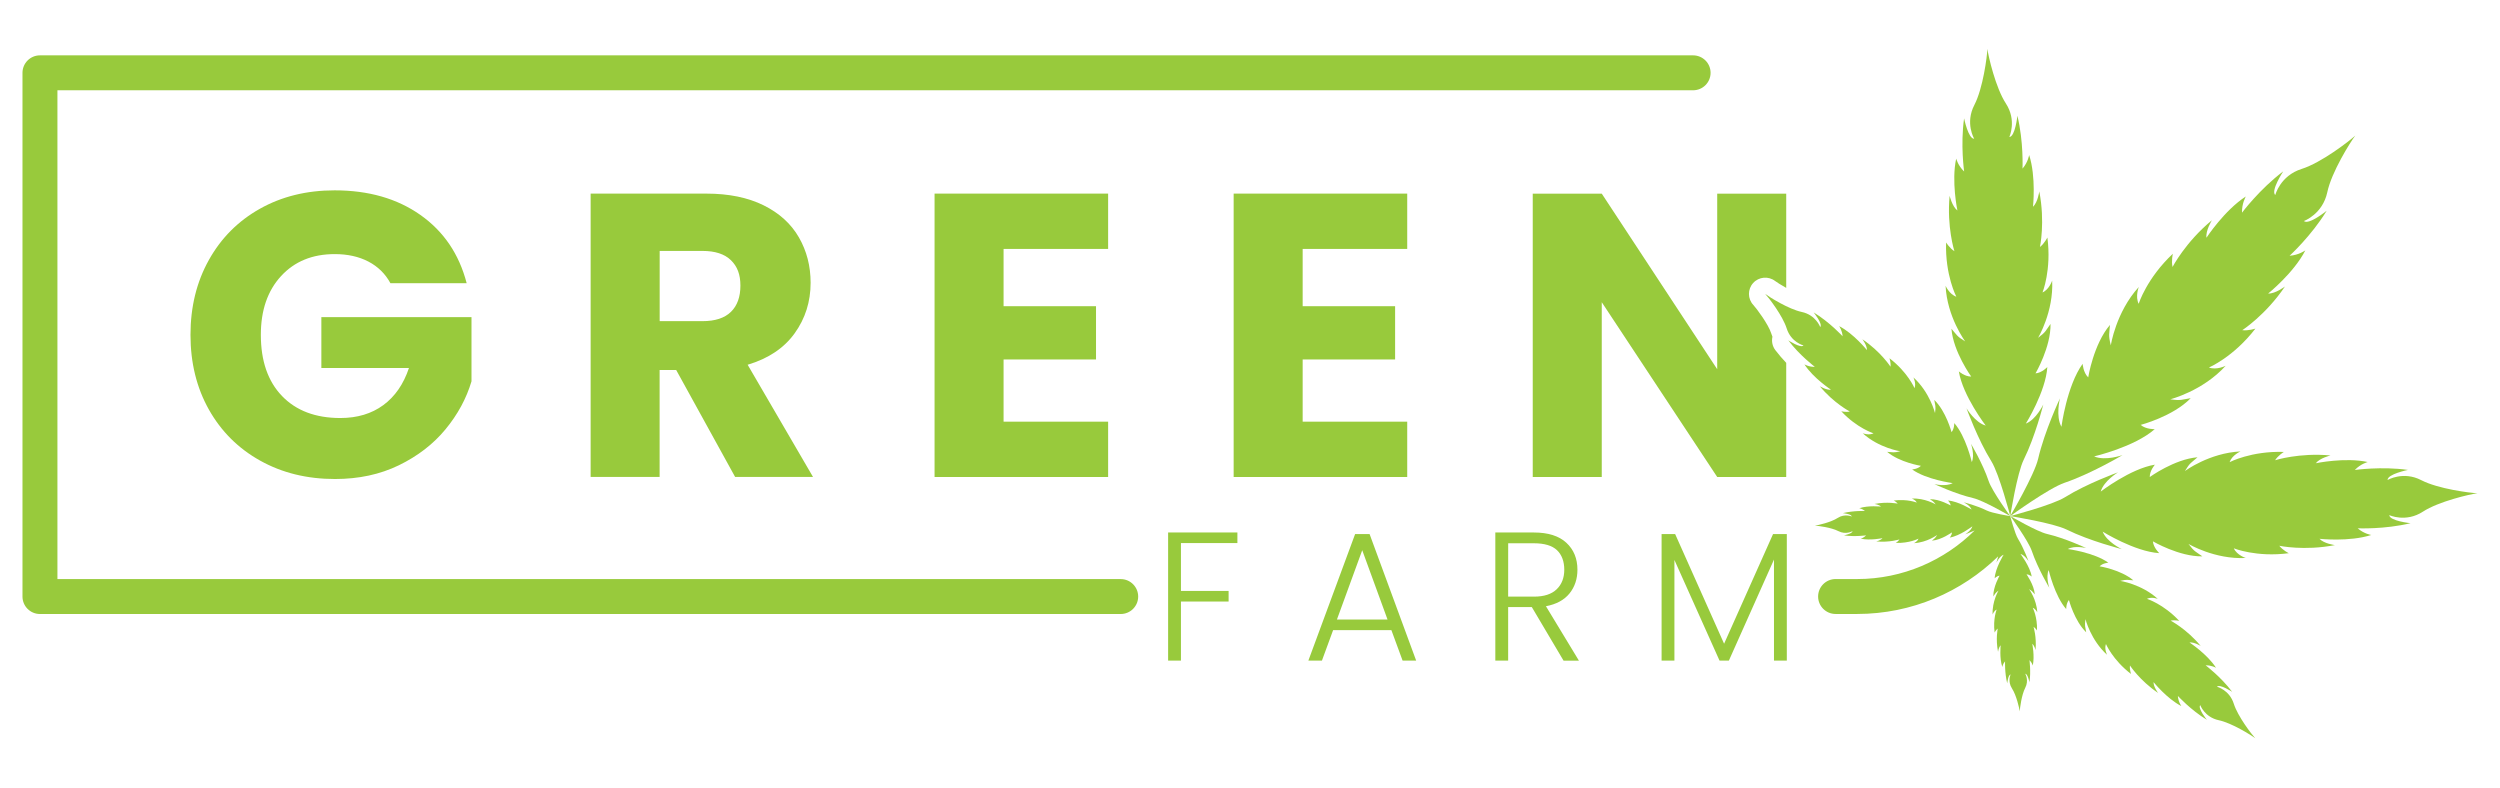
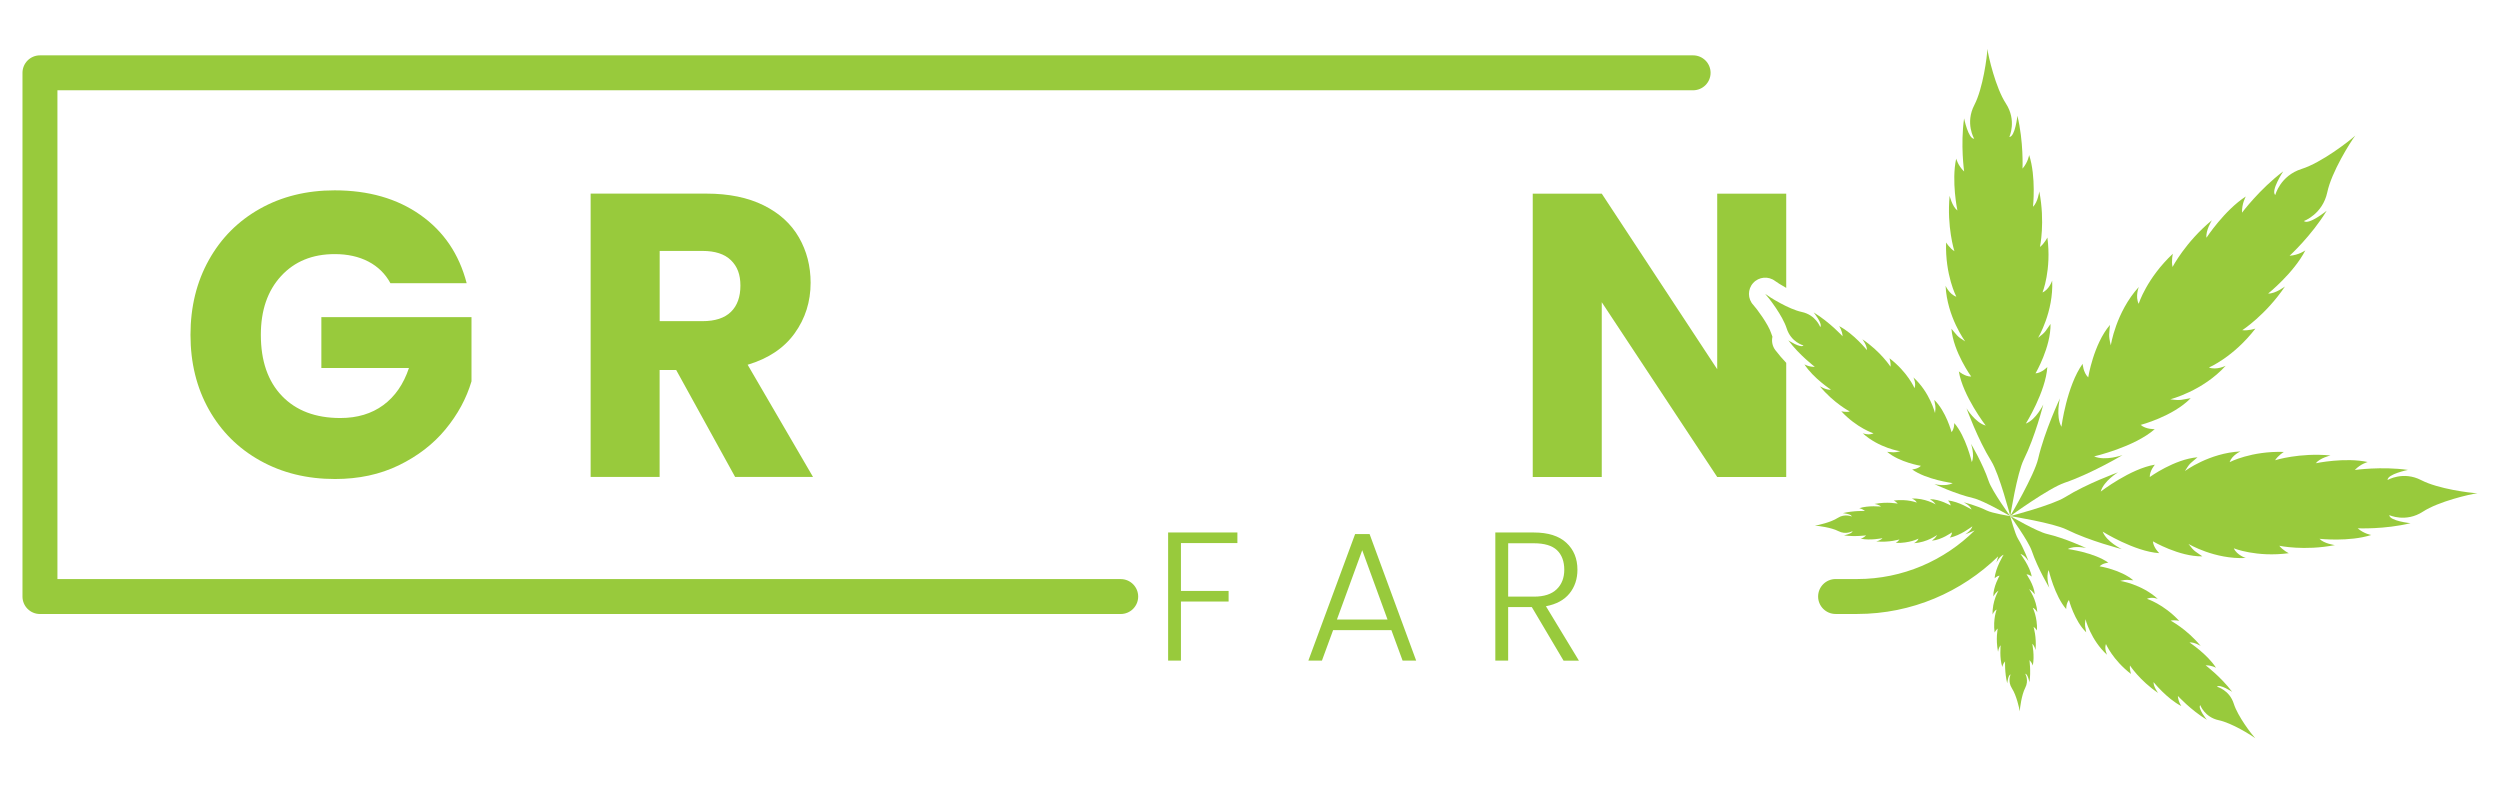
<svg xmlns="http://www.w3.org/2000/svg" version="1.1" id="Layer_1" x="0px" y="0px" viewBox="0 0 841.89 265.52" style="enable-background:new 0 0 841.89 265.52;" xml:space="preserve">
  <style type="text/css">
	.st0{fill:#98CA3C;}
</style>
  <path class="st0" d="M131.48,95.37c-1.72-3.17-4.19-5.59-7.41-7.28c-3.22-1.68-7-2.52-11.35-2.52c-7.52,0-13.55,2.47-18.08,7.41  c-4.54,4.94-6.8,11.53-6.8,19.78c0,8.79,2.37,15.65,7.13,20.6c4.76,4.94,11.3,7.41,19.64,7.41c5.71,0,10.53-1.45,14.48-4.35  c3.94-2.9,6.81-7.07,8.63-12.5h-29.5V106.8h50.56v21.61c-1.72,5.8-4.65,11.19-8.77,16.18s-9.36,9.01-15.7,12.1  c-6.35,3.08-13.5,4.62-21.48,4.62c-9.43,0-17.83-2.06-25.22-6.19c-7.39-4.12-13.14-9.86-17.27-17.2  c-4.12-7.34-6.19-15.72-6.19-25.15s2.06-17.83,6.19-25.22c4.12-7.39,9.86-13.14,17.2-17.26c7.34-4.12,15.72-6.19,25.15-6.19  c11.42,0,21.05,2.76,28.89,8.29c7.84,5.53,13.03,13.18,15.57,22.97h-25.69H131.48z" />
  <path class="st0" d="M247.56,160.62l-19.85-36.02h-5.58v36.02H198.9V65.2h39.01c7.52,0,13.93,1.32,19.24,3.94  c5.3,2.63,9.26,6.23,11.89,10.81c2.63,4.57,3.94,9.67,3.94,15.29c0,6.35-1.79,12.01-5.37,16.99c-3.58,4.99-8.86,8.52-15.84,10.6  l22.02,37.79H247.56L247.56,160.62z M222.15,108.15h14.41c4.26,0,7.45-1.04,9.59-3.13c2.13-2.08,3.19-5.03,3.19-8.83  c0-3.8-1.06-6.48-3.19-8.56s-5.32-3.13-9.59-3.13h-14.41L222.15,108.15L222.15,108.15z" />
-   <path class="st0" d="M337.96,83.82v19.3h31.13v17.94h-31.13V142h35.21v18.63h-58.45V65.2h58.45v18.63L337.96,83.82L337.96,83.82z" />
-   <path class="st0" d="M438.68,83.82v19.3h31.13v17.94h-31.13V142h35.21v18.63h-58.45V65.2h58.45v18.63L438.68,83.82L438.68,83.82z" />
  <g>
    <path class="st0" d="M416.7,179.3v3.58h-19.01V199h16.05v3.58h-16.05v19.88h-4.32v-43.15L416.7,179.3L416.7,179.3z" />
    <path class="st0" d="M468.56,212.21h-19.63l-3.76,10.25h-4.57l15.74-42.6h4.88l15.68,42.6h-4.57L468.56,212.21L468.56,212.21z    M467.26,208.63l-8.52-23.34l-8.52,23.34H467.26L467.26,208.63z" />
    <path class="st0" d="M526.53,222.47l-10.68-18.03h-7.97v18.03h-4.32v-43.15h12.96c4.81,0,8.47,1.15,10.96,3.46   c2.49,2.3,3.73,5.33,3.73,9.08c0,3.13-0.9,5.79-2.68,8c-1.79,2.2-4.43,3.63-7.93,4.29l11.11,18.33H526.53L526.53,222.47z    M507.88,200.92h8.71c3.38,0,5.92-0.83,7.62-2.47c1.71-1.64,2.57-3.84,2.57-6.61c0-2.76-0.83-5.03-2.47-6.58   c-1.64-1.54-4.24-2.31-7.78-2.31h-8.64L507.88,200.92L507.88,200.92z" />
-     <path class="st0" d="M601.72,179.86v42.6h-4.32v-34.02l-15.19,34.02h-3.15l-15.19-33.89v33.89h-4.32v-42.6h4.57l16.48,36.92   l16.48-36.92L601.72,179.86L601.72,179.86z" />
  </g>
  <g>
    <path class="st0" d="M714.77,153.26c0,0-5.81,2.08-9.56,0.43c0,0,13.53-3.13,20.41-9.17c0,0-2.95,0.11-4.75-1.43   c0,0,10.89-2.84,16.87-9.01c-3.03,0.47-3.16,0.92-6.89,0.38c0,0,10.91-2.74,18.66-11.29c0,0-3.04,1.56-5.64,0.59   c0,0,8.28-3.51,15.66-13.11c0,0-2.32,0.8-4.43,0.54c0,0,7.89-5.1,14.38-14.72c0,0-3.22,2.48-5.68,2.39c0,0,8.63-6.92,12.54-14.55   c0,0-2.18,1.6-5.31,1.82c0,0,7.35-6.71,12.49-15.16c0,0-6.05,4.92-7.67,3.46c0,0,6.31-2.28,7.88-9.7   c1.44-6.81,7.76-16.9,9.44-19.09c-2.01,1.87-11.44,9.16-18.08,11.25c-7.23,2.28-8.88,8.79-8.88,8.79   c-1.61-1.46,2.68-7.97,2.68-7.97c-7.91,5.94-13.88,13.91-13.88,13.91c-0.1-3.12,1.29-5.46,1.29-5.46   c-7.21,4.64-13.26,13.9-13.26,13.9c-0.33-2.44,1.83-5.89,1.83-5.89c-8.94,7.4-13.25,15.74-13.25,15.74   c-0.47-2.08,0.1-4.46,0.1-4.46c-8.82,8.28-11.51,16.86-11.51,16.86c-1.22-2.49,0.04-5.67,0.04-5.67   c-7.76,8.55-9.42,19.67-9.42,19.67c-0.91-3.65-0.47-3.83-0.29-6.89c-5.56,6.55-7.32,17.67-7.32,17.67   c-1.71-1.64-1.88-4.58-1.88-4.58c-5.35,7.44-7.14,21.21-7.14,21.21c-2.01-3.58-0.5-9.56-0.5-9.56s-5.19,11.03-7.35,20.36   c-1.25,5.42-9.39,19.28-9.39,19.28s13-9.44,18.28-11.22C704.3,159.5,714.77,153.26,714.77,153.26L714.77,153.26z" />
    <path class="st0" d="M688.09,136.22c0,0-2.4,5.08-5.88,6.43c0,0,6.7-10.72,7.24-19.05c0,0-1.83,1.97-3.98,2.14   c0,0,5.19-8.84,5.06-16.66c-1.65,2.26-1.45,2.63-4.19,4.68c0,0,5.27-8.79,4.74-19.28c0,0-0.95,2.97-3.25,4.01   c0,0,3.07-7.6,1.64-18.51c0,0-0.98,2.01-2.51,3.2c0,0,1.8-8.36-0.22-18.73c0,0-0.48,3.67-2.12,5.19c0,0,1.1-10.01-1.29-17.44   c0,0-0.37,2.44-2.24,4.58c0,0,0.41-9.05-1.72-17.8c0,0-0.73,7.06-2.72,7.16c0,0,2.6-5.54-1.17-11.31   c-3.46-5.31-5.89-15.88-6.21-18.36c-0.09,2.5-1.47,13.26-4.39,18.88c-3.19,6.12-0.06,11.37-0.06,11.37c-1.98,0.1-3.4-6.86-3.4-6.86   c-1.26,8.92,0.02,17.89,0.02,17.89c-2.07-1.95-2.68-4.34-2.68-4.34c-1.66,7.63,0.41,17.48,0.41,17.48   c-1.78-1.36-2.62-4.96-2.62-4.96c-0.99,10.52,1.61,18.67,1.61,18.67c-1.64-1.04-2.8-2.95-2.8-2.95   c-0.35,11.01,3.45,18.27,3.45,18.27c-2.39-0.81-3.62-3.68-3.62-3.68c0.5,10.5,6.6,18.73,6.6,18.73c-2.94-1.77-2.76-2.16-4.63-4.25   c0.64,7.8,6.66,16.09,6.66,16.09c-2.16,0.04-4.17-1.74-4.17-1.74c1.35,8.24,9.06,18.25,9.06,18.25c-3.6-1.01-6.48-5.83-6.48-5.83   s3.76,10.44,8.37,17.84c2.68,4.3,6.37,18.46,6.37,18.46s2.29-14.45,4.54-18.99C685.38,146.98,688.09,136.22,688.09,136.22   L688.09,136.22z" />
    <path class="st0" d="M815.92,172.31c5.31-3.46,15.88-5.89,18.36-6.21c-2.5-0.09-13.26-1.47-18.88-4.39   c-6.12-3.18-11.37-0.06-11.37-0.06c-0.1-1.99,6.86-3.4,6.86-3.4c-8.92-1.26-17.89,0.02-17.89,0.02c1.95-2.07,4.34-2.68,4.34-2.68   c-7.62-1.66-17.48,0.41-17.48,0.41c1.36-1.78,4.96-2.62,4.96-2.62c-10.52-0.99-18.67,1.61-18.67,1.61c1.04-1.64,2.95-2.8,2.95-2.8   c-11.01-0.36-18.27,3.45-18.27,3.45c0.81-2.39,3.68-3.62,3.68-3.62c-10.5,0.5-18.73,6.6-18.73,6.6c1.77-2.94,2.16-2.76,4.25-4.63   c-7.8,0.64-16.09,6.66-16.09,6.66c-0.04-2.16,1.74-4.17,1.74-4.17c-8.24,1.35-18.25,9.06-18.25,9.06c1.01-3.6,5.83-6.48,5.83-6.48   s-10.44,3.76-17.84,8.37c-4.3,2.68-18.46,6.37-18.46,6.37s14.45,2.3,18.99,4.54c7.81,3.87,18.57,6.58,18.57,6.58   s-5.08-2.4-6.43-5.88c0,0,10.72,6.7,19.05,7.24c0,0-1.97-1.83-2.14-3.98c0,0,8.84,5.19,16.66,5.06c-2.26-1.65-2.63-1.45-4.68-4.19   c0,0,8.79,5.27,19.28,4.74c0,0-2.97-0.95-4.01-3.25c0,0,7.59,3.07,18.51,1.64c0,0-2.01-0.98-3.2-2.51c0,0,8.36,1.8,18.73-0.22   c0,0-3.67-0.48-5.19-2.12c0,0,10.01,1.1,17.44-1.29c0,0-2.44-0.37-4.58-2.25c0,0,9.05,0.41,17.8-1.72c0,0-7.06-0.73-7.16-2.72   C804.61,173.47,810.15,176.06,815.92,172.31L815.92,172.31z" />
    <path class="st0" d="M690.18,198.14c0,0-1.34-3.74-0.28-6.16c0,0,2.02,8.71,5.91,13.14c0,0-0.07-1.9,0.92-3.06   c0,0,1.83,7.01,5.81,10.87c-0.3-1.95-0.6-2.03-0.25-4.43c0,0,1.76,7.03,7.28,12.01c0,0-1.01-1.96-0.38-3.63   c0,0,2.26,5.34,8.44,10.08c0,0-0.52-1.49-0.35-2.85c0,0,3.29,5.08,9.48,9.25c0,0-1.6-2.07-1.54-3.66c0,0,4.46,5.56,9.36,8.08   c0,0-1.03-1.41-1.17-3.42c0,0,4.32,4.73,9.76,8.04c0,0-3.16-3.9-2.22-4.94c0,0,1.47,4.07,6.24,5.08c4.38,0.93,10.88,5,12.29,6.08   c-1.21-1.29-5.89-7.36-7.24-11.64c-1.47-4.65-5.66-5.72-5.66-5.72c0.94-1.04,5.13,1.73,5.13,1.73c-3.83-5.09-8.95-8.93-8.95-8.93   c2.01-0.06,3.51,0.83,3.51,0.83c-2.99-4.65-8.95-8.53-8.95-8.53c1.57-0.21,3.79,1.18,3.79,1.18c-4.77-5.76-10.13-8.53-10.13-8.53   c1.34-0.3,2.88,0.06,2.88,0.06c-5.33-5.68-10.86-7.41-10.86-7.41c1.6-0.79,3.65,0.02,3.65,0.02c-5.5-5-12.66-6.06-12.66-6.06   c2.35-0.58,2.46-0.3,4.44-0.19c-4.22-3.58-11.37-4.72-11.37-4.72c1.06-1.1,2.95-1.22,2.95-1.22c-4.79-3.44-13.65-4.6-13.65-4.6   c2.3-1.29,6.16-0.33,6.16-0.33s-7.1-3.34-13.11-4.73c-3.49-0.81-12.41-6.04-12.41-6.04s6.08,8.37,7.23,11.76   c1.97,5.84,5.99,12.58,5.99,12.58L690.18,198.14z" />
    <path class="st0" d="M663.74,149.45c0,0,1.34,3.74,0.28,6.16c0,0-2.01-8.71-5.91-13.14c0,0,0.07,1.9-0.92,3.06   c0,0-1.83-7.01-5.81-10.86c0.3,1.95,0.6,2.03,0.25,4.43c0,0-1.76-7.03-7.28-12.01c0,0,1.01,1.96,0.38,3.63   c0,0-2.26-5.34-8.44-10.08c0,0,0.52,1.49,0.35,2.85c0,0-3.28-5.08-9.48-9.25c0,0,1.6,2.07,1.54,3.66c0,0-4.46-5.55-9.36-8.08   c0,0,1.03,1.41,1.17,3.42c0,0-4.32-4.73-9.76-8.04c0,0,3.17,3.9,2.22,4.93c0,0-1.47-4.07-6.24-5.08c-4.38-0.93-10.88-5-12.29-6.08   c1.21,1.29,5.89,7.36,7.24,11.64c1.47,4.65,5.66,5.72,5.66,5.72c-0.95,1.04-5.13-1.73-5.13-1.73c3.83,5.09,8.95,8.93,8.95,8.93   c-2.01,0.06-3.51-0.83-3.51-0.83c2.99,4.65,8.95,8.53,8.95,8.53c-1.57,0.21-3.79-1.18-3.79-1.18c4.77,5.76,10.13,8.53,10.13,8.53   c-1.34,0.3-2.88-0.07-2.88-0.07c5.32,5.68,10.86,7.41,10.86,7.41c-1.6,0.79-3.65-0.02-3.65-0.02c5.5,5,12.67,6.07,12.67,6.07   c-2.35,0.58-2.46,0.3-4.44,0.19c4.22,3.58,11.37,4.71,11.37,4.71c-1.06,1.1-2.95,1.22-2.95,1.22c4.79,3.44,13.65,4.6,13.65,4.6   c-2.3,1.29-6.16,0.33-6.16,0.33s7.1,3.34,13.11,4.73c3.49,0.81,12.41,6.04,12.41,6.04s-6.08-8.37-7.23-11.76   C667.76,156.18,663.73,149.44,663.74,149.45L663.74,149.45z" />
    <path class="st0" d="M661.26,169.14c0,0,2.12,1,2.69,2.45c0,0-4.48-2.8-7.96-3.03c0,0,0.83,0.76,0.89,1.66c0,0-3.69-2.17-6.97-2.11   c0.95,0.69,1.1,0.6,1.95,1.76c0,0-3.67-2.2-8.06-1.98c0,0,1.24,0.4,1.68,1.36c0,0-3.18-1.29-7.74-0.69c0,0,0.84,0.41,1.33,1.05   c0,0-3.49-0.75-7.83,0.1c0,0,1.53,0.2,2.17,0.89c0,0-4.19-0.46-7.29,0.54c0,0,1.02,0.16,1.91,0.94c0,0-3.78-0.17-7.44,0.72   c0,0,2.95,0.3,2.99,1.14c0,0-2.31-1.08-4.73,0.48c-2.22,1.45-6.64,2.46-7.67,2.6c1.05,0.03,5.54,0.61,7.89,1.83   c2.56,1.33,4.76,0.02,4.76,0.02c0.04,0.83-2.87,1.42-2.87,1.42c3.73,0.53,7.47-0.01,7.47-0.01c-0.81,0.87-1.81,1.12-1.81,1.12   c3.18,0.69,7.31-0.17,7.31-0.17c-0.57,0.75-2.07,1.1-2.07,1.1c4.39,0.41,7.8-0.68,7.8-0.68c-0.44,0.68-1.23,1.18-1.23,1.18   c4.6,0.15,7.63-1.44,7.63-1.44c-0.34,1-1.53,1.52-1.53,1.52c4.38-0.21,7.82-2.76,7.82-2.76c-0.74,1.22-0.91,1.15-1.77,1.93   c3.26-0.26,6.73-2.79,6.73-2.79c0.02,0.91-0.72,1.74-0.72,1.74c3.44-0.56,7.62-3.79,7.62-3.79c-0.42,1.5-2.44,2.71-2.44,2.71   s1.42-0.52,3.22-1.31c-10.2,10.1-24.21,16.36-39.6,16.36h-7.25c-3.25,0-5.88,2.64-5.88,5.88c0,3.24,2.64,5.88,5.88,5.88h7.25   c18.43,0,35.22-7.42,47.51-19.41c-0.39,1.26-0.61,2.14-0.61,2.14s1-2.12,2.45-2.69c0,0-2.8,4.48-3.03,7.96c0,0,0.76-0.83,1.66-0.89   c0,0-2.17,3.69-2.11,6.97c0.69-0.95,0.6-1.1,1.75-1.95c0,0-2.2,3.67-1.98,8.06c0,0,0.4-1.24,1.36-1.68c0,0-1.29,3.18-0.69,7.74   c0,0,0.41-0.84,1.05-1.34c0,0-0.75,3.49,0.1,7.83c0,0,0.2-1.53,0.89-2.18c0,0-0.46,4.19,0.54,7.29c0,0,0.16-1.02,0.94-1.91   c0,0-0.17,3.78,0.72,7.44c0,0,0.31-2.95,1.14-2.99c0,0-1.09,2.31,0.49,4.73c1.45,2.22,2.45,6.64,2.6,7.67   c0.03-1.05,0.61-5.54,1.83-7.9c1.33-2.56,0.02-4.75,0.02-4.75c0.83-0.04,1.42,2.87,1.42,2.87c0.53-3.73-0.01-7.47-0.01-7.47   c0.87,0.82,1.12,1.82,1.12,1.82c0.69-3.19-0.17-7.31-0.17-7.31c0.75,0.57,1.1,2.07,1.1,2.07c0.41-4.39-0.68-7.8-0.68-7.8   c0.68,0.44,1.18,1.23,1.18,1.23c0.15-4.6-1.44-7.63-1.44-7.63c1,0.34,1.52,1.53,1.52,1.53c-0.21-4.38-2.76-7.82-2.76-7.82   c1.22,0.74,1.16,0.91,1.94,1.77c-0.27-3.26-2.79-6.73-2.79-6.73c0.91-0.02,1.74,0.73,1.74,0.73c-0.56-3.44-3.79-7.62-3.79-7.62   c1.5,0.42,2.71,2.44,2.71,2.44s-1.57-4.37-3.49-7.46c-1.12-1.8-2.66-7.71-2.66-7.71s-6.04-0.96-7.93-1.9   C665.77,170.27,661.27,169.13,661.26,169.14L661.26,169.14z" />
  </g>
-   <path class="st0" d="M570.17,18.64H13.45c-3.24,0-5.88,2.64-5.88,5.89v176.36c0,3.25,2.64,5.88,5.88,5.88h363.96  c3.25,0,5.88-2.64,5.88-5.88c0-3.24-2.64-5.88-5.88-5.88H19.34V30.4h550.83c3.25,0,5.88-2.64,5.88-5.88S573.42,18.65,570.17,18.64  L570.17,18.64z" />
+   <path class="st0" d="M570.17,18.64H13.45c-3.24,0-5.88,2.64-5.88,5.89v176.36c0,3.25,2.64,5.88,5.88,5.88h363.96  c3.25,0,5.88-2.64,5.88-5.88c0-3.24-2.64-5.88-5.88-5.88H19.34V30.4h550.83c3.25,0,5.88-2.64,5.88-5.88S573.42,18.65,570.17,18.64  L570.17,18.64" />
  <path class="st0" d="M597.84,117.89c-0.99-1.32-1.3-2.97-0.96-4.49c-0.15-0.37-0.29-0.75-0.41-1.14c-0.95-3.02-4.89-8.34-6.02-9.55  c-1.95-2.08-1.97-5.31-0.06-7.41c1.91-2.11,5.12-2.4,7.39-0.67c0.59,0.45,2.04,1.37,3.74,2.32V65.21h-23.24v59.13l-38.88-59.13  h-23.24v95.42h23.24v-58.86l38.88,58.86h23.24v-38.44C600.3,120.9,599.03,119.46,597.84,117.89L597.84,117.89z" />
</svg>